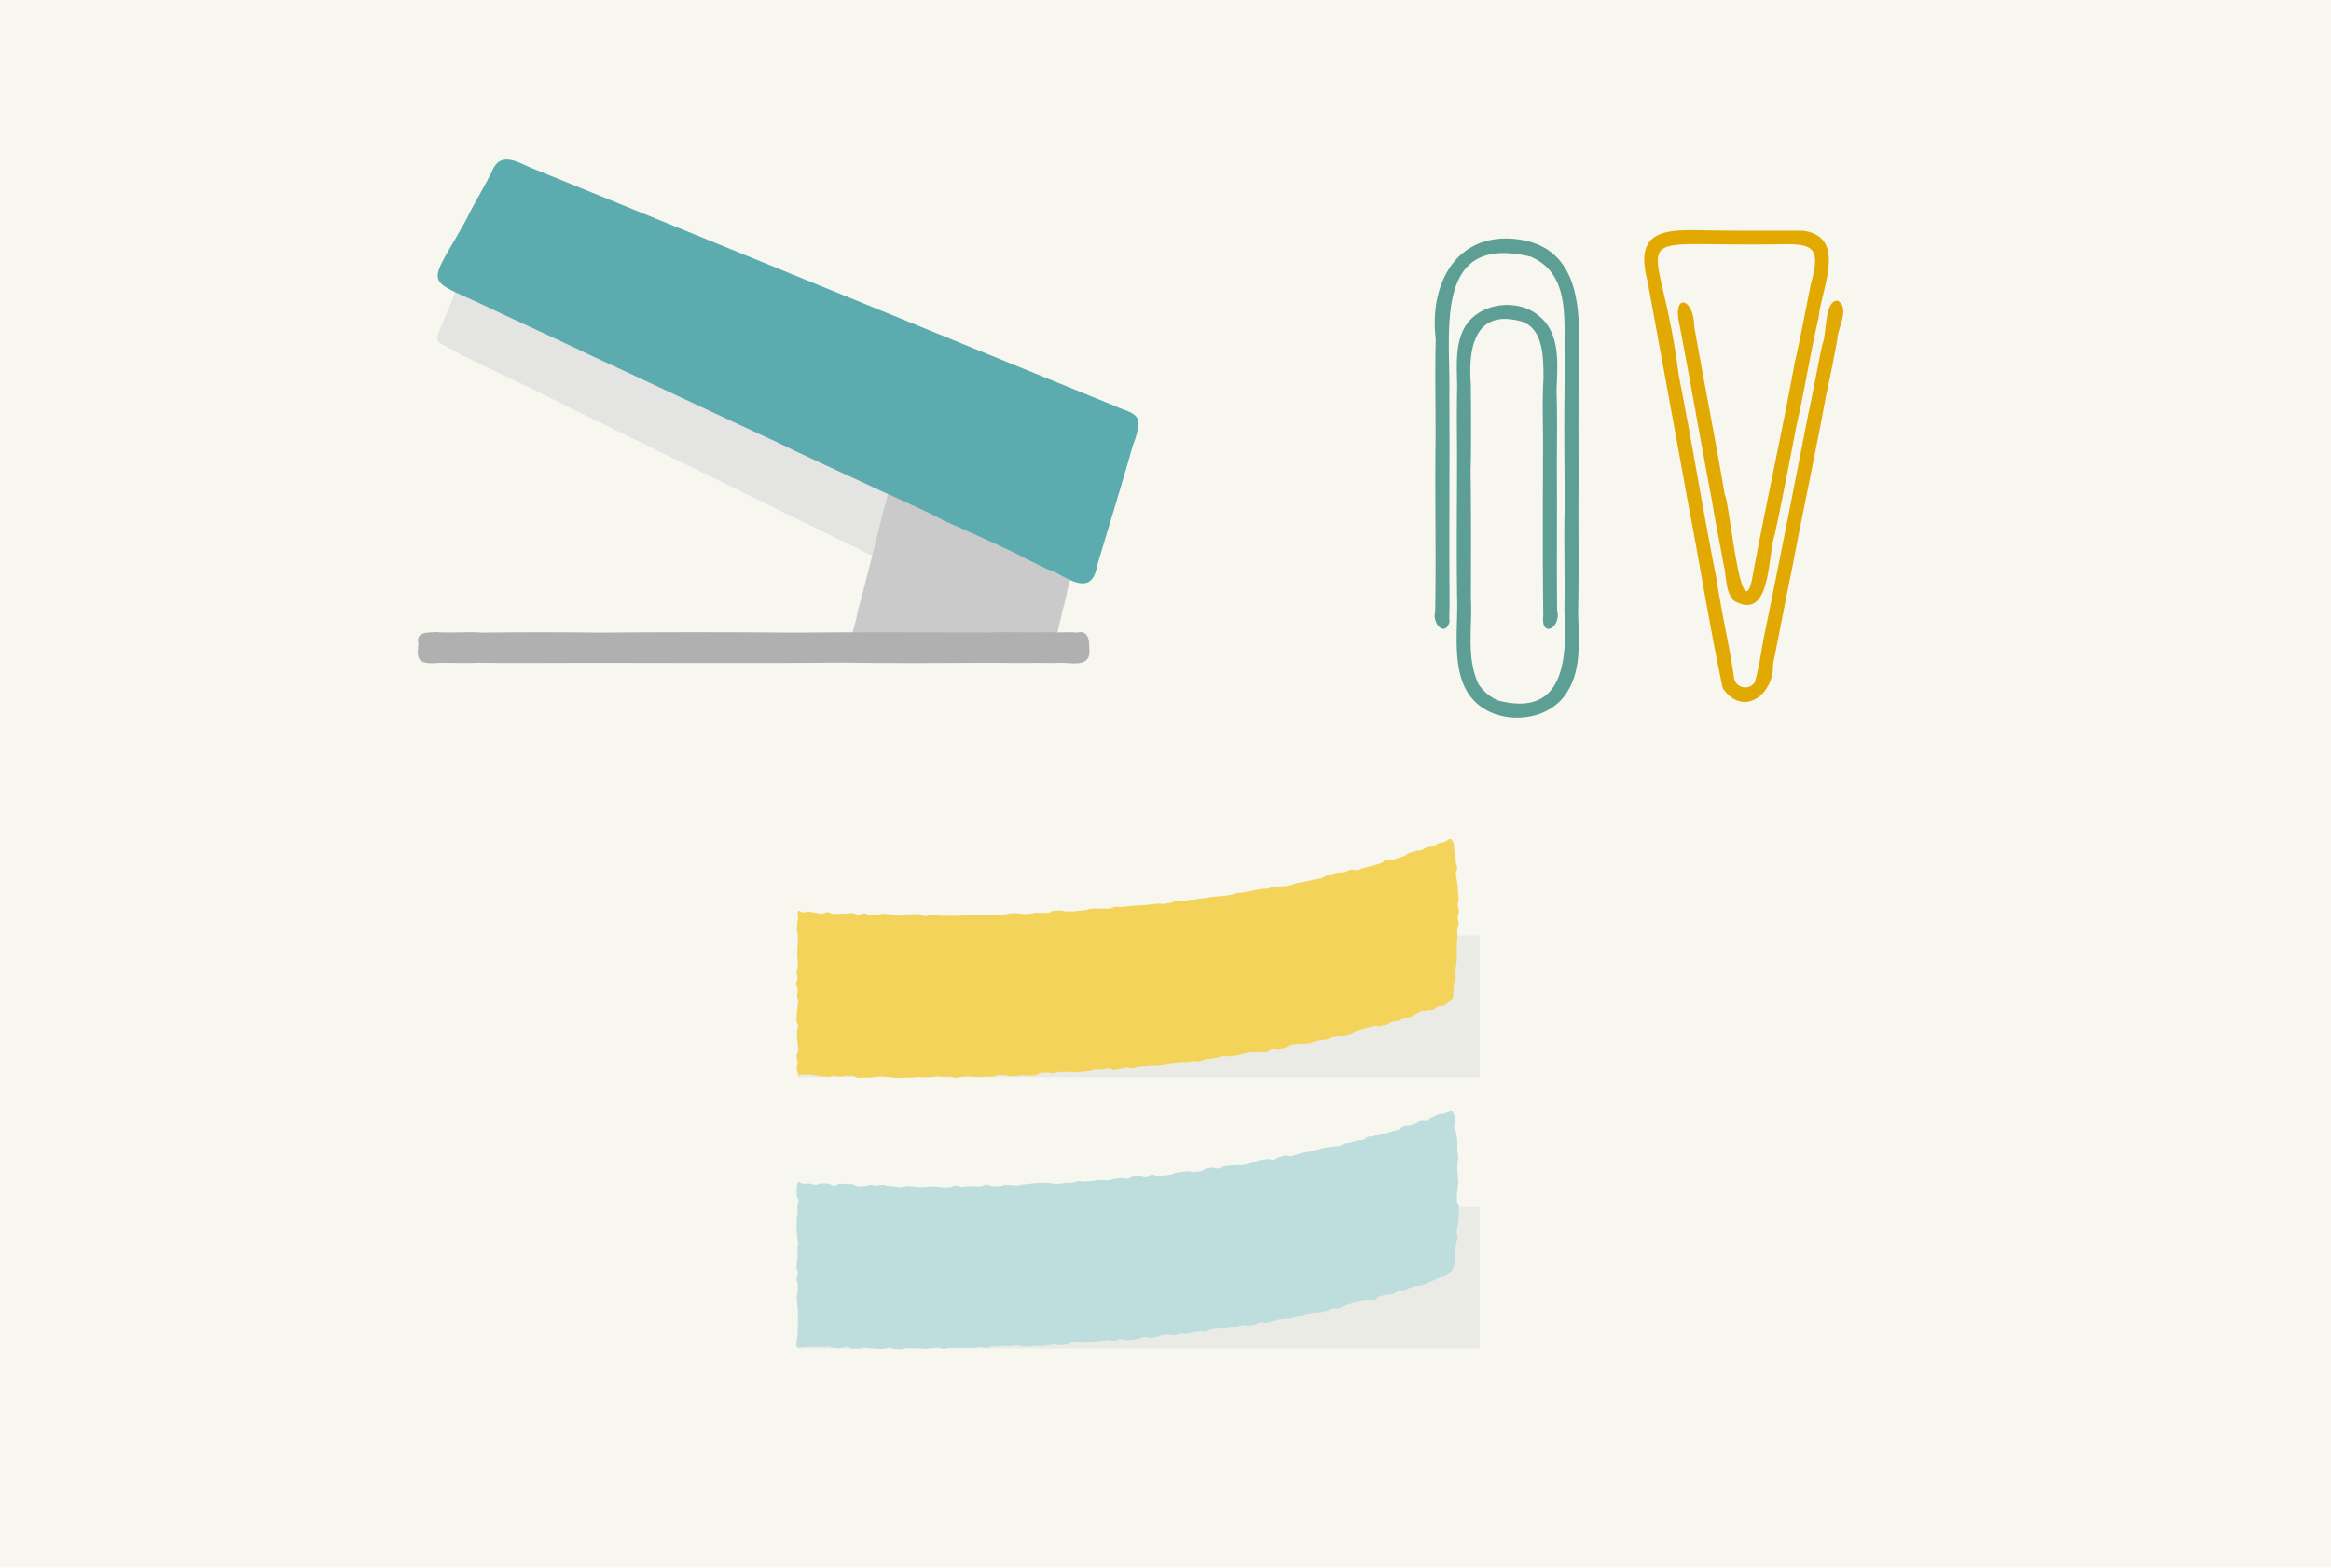
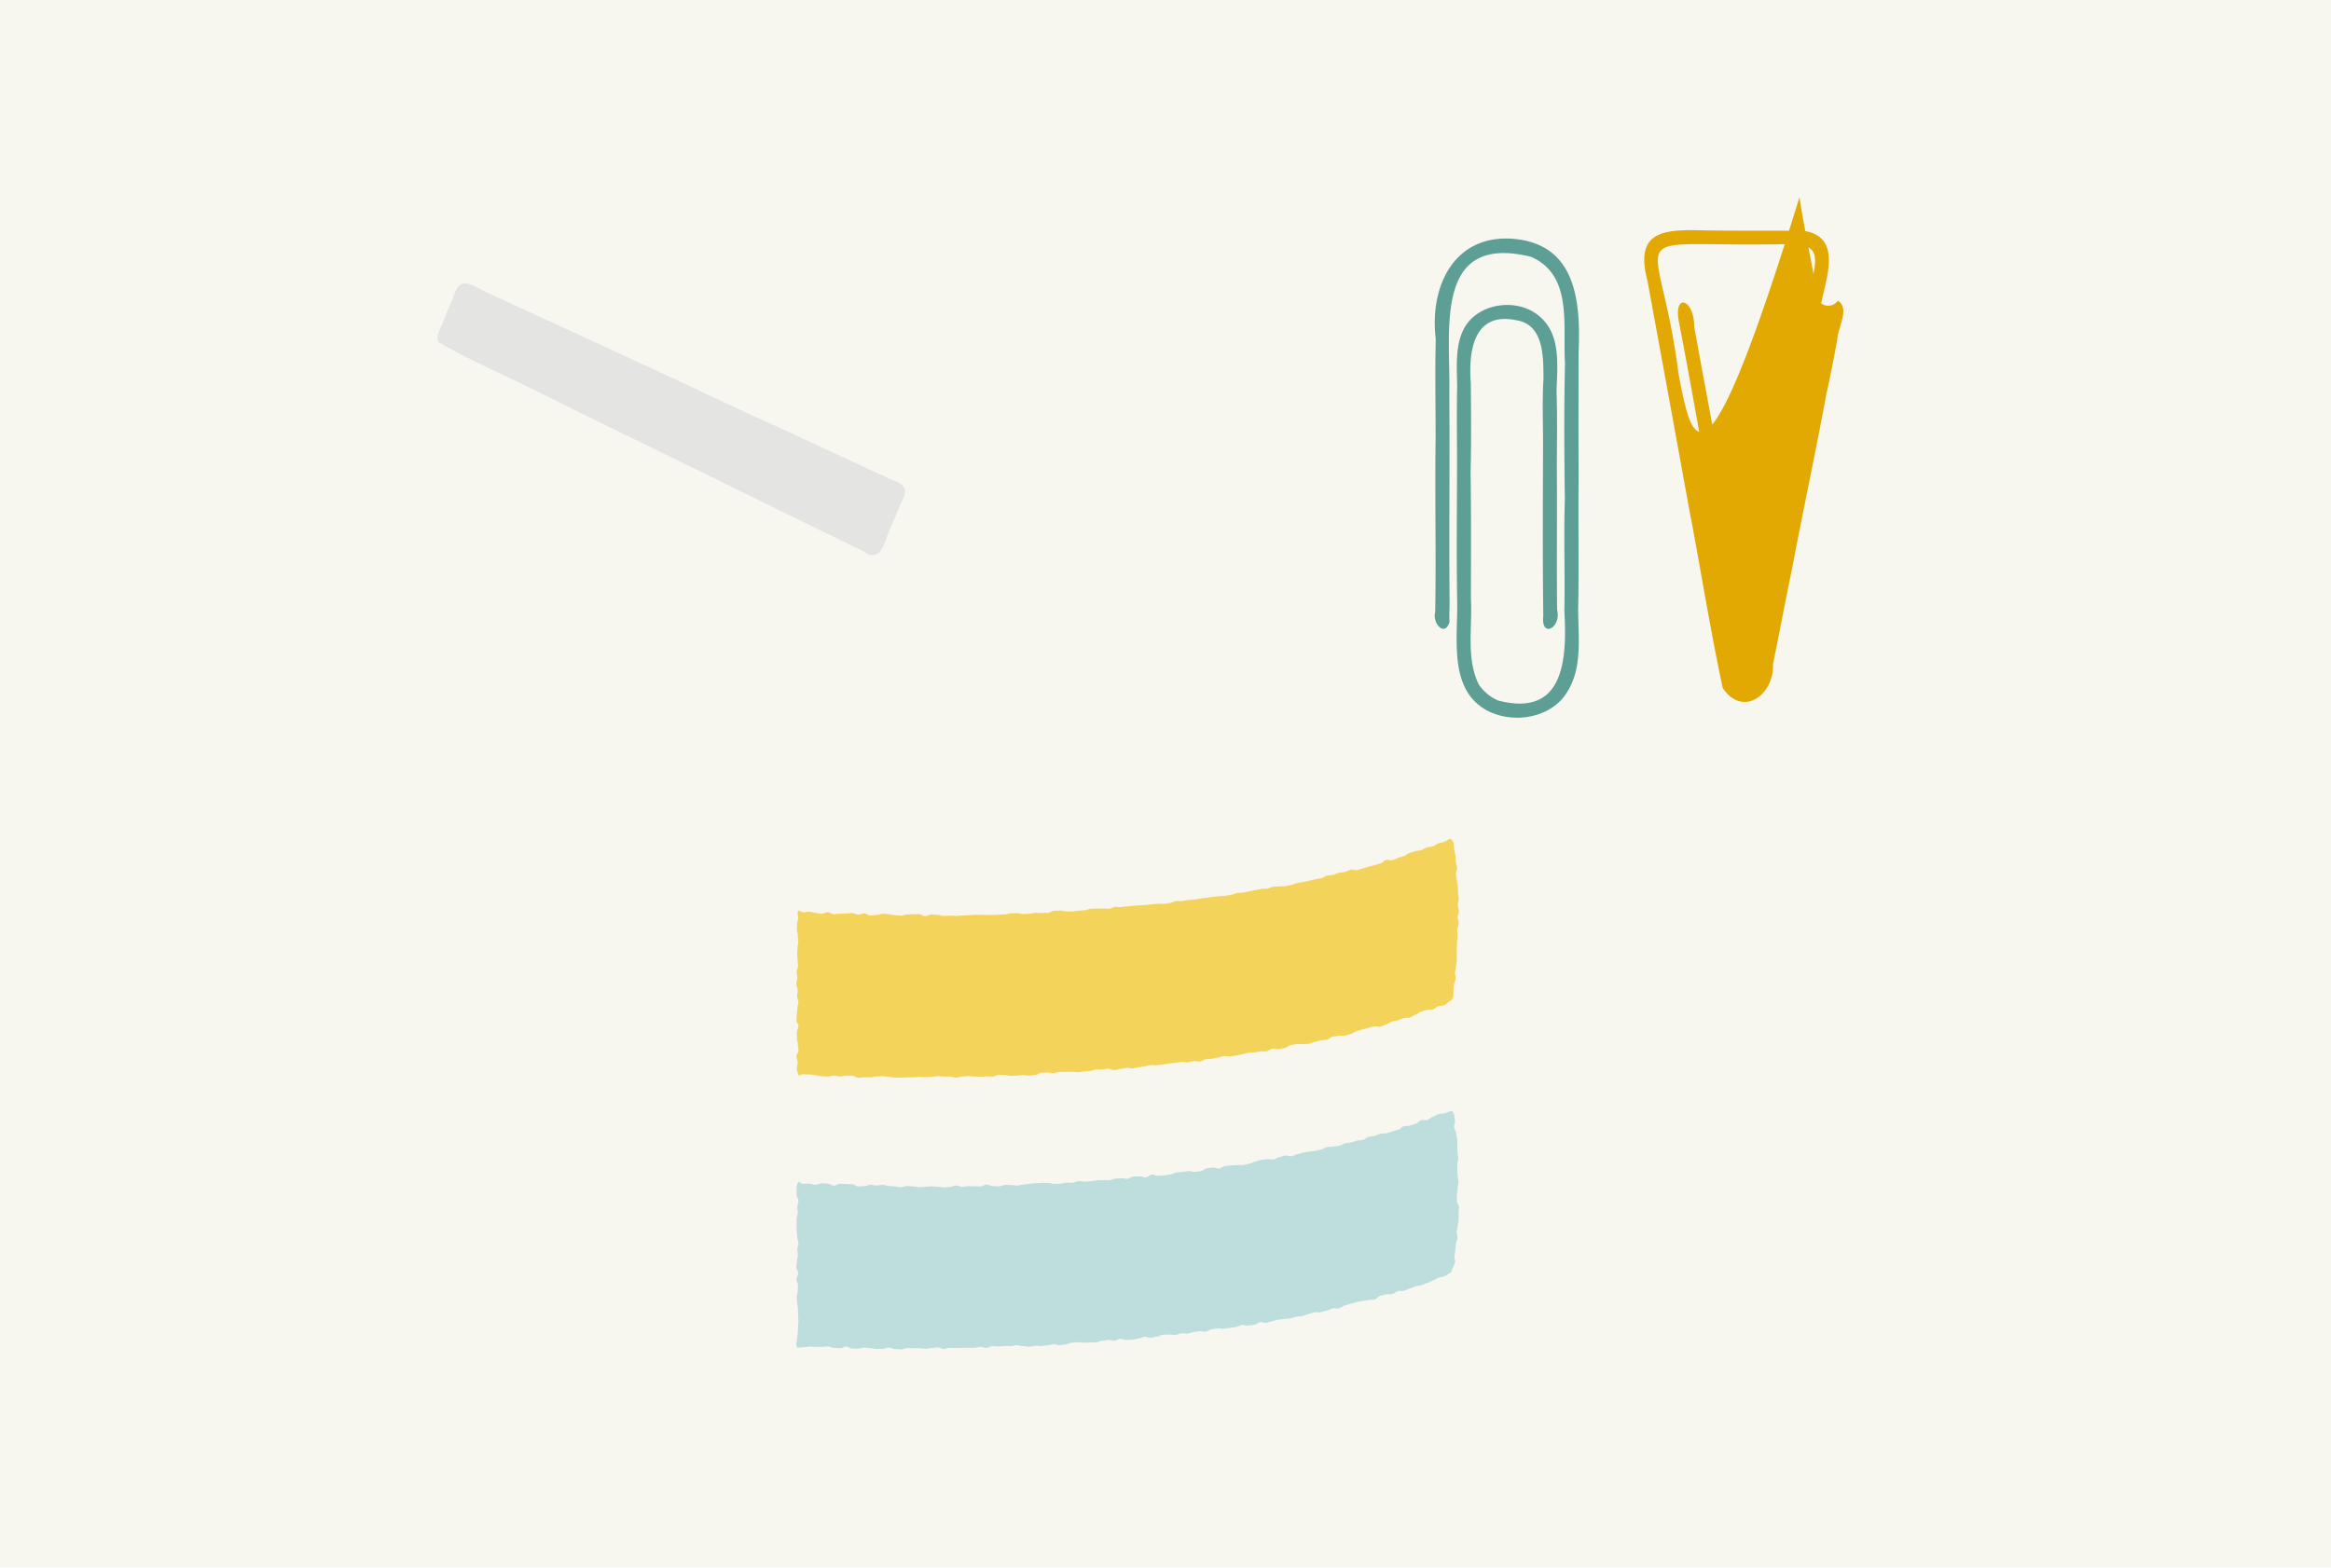
<svg xmlns="http://www.w3.org/2000/svg" width="336" height="226" viewBox="0 0 336 226">
  <defs>
    <style>.a{fill:none;}.b{clip-path:url(#a);}.c{fill:#f7f7f0;}.d{fill:#e4e4e3;}.e{fill:#cacaca;}.f{fill:#5babaf;}.g{fill:#b1b0b0;}.h{fill:#5d9f94;}.i{fill:#e3a903;}.j{opacity:0.05;mix-blend-mode:multiply;isolation:isolate;}.k{clip-path:url(#c);}.l{clip-path:url(#d);}.m{fill:#bedddd;}.n{fill:#f3d35a;}</style>
    <clipPath id="a">
      <rect class="a" width="336" height="226" />
    </clipPath>
    <clipPath id="c">
-       <rect class="a" width="98.354" height="20.4" transform="translate(114.94 174.003)" />
-     </clipPath>
+       </clipPath>
    <clipPath id="d">
-       <rect class="a" width="98.354" height="20.4" transform="translate(114.94 134.879)" />
-     </clipPath>
+       </clipPath>
  </defs>
  <g class="b">
    <rect class="c" width="336" height="226" />
    <g class="b">
      <path class="d" d="M130.415,70.5c-.482-1.183-1.994-1.143-2.939-1.863-1.8-.713-3.322-1.531-5.073-2.316-4.686-2.141-9.236-4.34-13.847-6.362-12.7-6-25.224-11.762-37.946-17.586-2.551-1.128-4.373-3.136-5.4.856-.55,1.084-.929,2.186-1.384,3.283-.338.948-1.053,1.811-.639,2.809,4.612,2.69,9.506,4.718,14.285,7.14,11.421,5.69,22.73,11.086,34.217,16.8,4.273,2.052,8.464,4.156,12.693,6.191,2.648,1.915,3.077-1.254,3.871-3.162.522-.978.885-2.06,1.366-3.124.238-.882,1.03-1.705.794-2.665" />
-       <path class="e" d="M154.408,82.227c-7.205-3.335-14.232-6.752-21.4-10.134-5.939-2.4-4.081-3.756-5.723,1.772-1.187,4.746-2.4,9.741-3.724,14.53-.137,1.242-.642,2.4-.877,3.64-.192.357.318.091.487.14.536.163,1.105-.109,1.621.075,3.2-.188,6.582.064,9.866-.07,5.575.089,11.219-.036,16.808.032.94.223.744-.546,1.023-1.224.151-.925.478-1.838.611-2.789a27.232,27.232,0,0,0,.793-3.288,5.917,5.917,0,0,0,.379-1.55c.077-.323.4-.886.134-1.134" />
-       <path class="f" d="M164.116,61.12c.053-1.735-2.131-1.9-3.273-2.547-1.4-.518-81.277-33.2-84.233-34.352-2.149-.926-4.587-2.471-5.732.581C69.7,27.144,68.287,29.4,67.172,31.73,61.364,42.157,60.927,39.692,71.4,44.8c4.734,2.215,9.5,4.394,14.226,6.657,1.95.876,21.939,10.261,26.094,12.158,4.272,2.079,8.51,4.034,12.825,6.007,1.705.869,10.724,4.817,11.367,5.379,2.715,1.156,11.177,5.011,11.744,5.448,1.425.643,2.843,1.491,4.331,1.99,2.591,1.369,5.46,3.352,6.181-.986,1.726-5.723,3.486-11.461,5.151-17.316a11.463,11.463,0,0,0,.795-3.019M124.185,43.872Zm7.959,29.039Zm3.629-24.28Zm2.788,1.2c.012,0,.065-.29.1-.242Zm16.232,33.677Z" />
-       <path class="g" d="M157,93.274c.055-1.166-.275-2.482-1.781-2.068-1.288-.158-2.539.054-3.792-.071-2.943.113-6.052-.075-9,.057-9.347-.047-18.587-.072-27.988.011q-14.209-.123-28.13,0-8.382-.108-16.817,0c-2.269-.171-4.344.093-6.6-.073-1.119.077-2.965-.132-2.589,1.607-.024.772-.287,1.736.246,2.425.954.8,2.455.291,3.631.4,1.658-.008,3.221.076,4.865-.016,4.667.083,9.307.017,14.02.022,12.768-.018,25.8.086,38.54-.039,7.221.12,14.7.043,22.016.02,2.831.1,5.573-.027,8.4.039,2.011-.3,5.455,1.138,4.979-2.31" />
      <path class="h" d="M227.554,68.773c-.046-5.974-.011-11.858-.013-17.816.324-7.4-.262-15.835-9.552-16.538l.027,0c-8.466-.587-11.988,6.933-11.06,14.446-.128,4.812-.01,9.689-.024,14.5-.113,8.3.093,16.644-.058,24.908-.458,1.5,1.371,3.679,2.064,1.4-.057-1.03.013-1.985.01-3-.08-10,.036-19.859-.036-29.88.2-9.061-2.392-23.226,11.75-19.777,6.119,2.643,4.562,9.955,4.925,15.3-.151,6.57-.114,13.13-.021,19.672-.179,5.346.035,10.752-.069,16.113.4,7.051-.058,15.384-9.585,12.883l.021.009a6.5,6.5,0,0,1-2.8-2.352c-1.822-3.792-.878-8.207-1.109-12.333.01-6.09.045-12.194-.047-18.312.115-4.221.064-8.488.032-12.743-.362-4.726.437-10.378,6.579-9.08,3.949.631,3.885,5.248,3.894,8.442-.191,3.112-.063,6.224-.06,9.346-.029,8.268-.072,16.526.033,24.821-.375,3.33,2.655,1.731,1.995-.868-.076-6.891.017-13.776-.041-20.665.016-3.621.08-7.319-.043-10.969.122-3.554.621-7.959-2.3-10.529-3.114-2.934-9.166-2.193-11.128,1.789-1.21,2.481-.928,5.426-.895,8.112-.072,3.264-.036,6.51-.018,9.793.006,6.959-.1,14,.017,21.007.149,5.469-1.4,13.166,4.58,16.118l-.031-.015c3.763,1.837,9.091.927,11.342-2.841C228.1,96.247,227.5,91.9,227.481,88c.131-6.377-.012-12.831.073-19.222" />
-       <path class="i" d="M264.9,43.357c-1.975-.086-1.553,4.8-2.208,6.257-.725,3.331-1.3,6.705-2.033,10.052-2.107,10.75-4.194,21.46-6.4,32.192-.425,2.19-.692,4.382-1.325,6.518a1.649,1.649,0,0,1-3.01-.813c-.678-4.756-1.826-9.408-2.5-14.139C245.47,73.64,243.908,63.8,241.964,54c-2.757-22.054-9.345-18.428,14.051-18.776,5.082-.118,6.588.09,5.036,5.616-.791,3.816-1.473,7.683-2.354,11.465-1.9,10.439-4.254,20.833-6.168,31.309-1.614,7.054-3.207-11.148-3.915-12.314-1.373-8.072-2.962-16.132-4.4-24.216-.035-4.08-3.035-4.878-2.206-.673,1.659,8.543,3.119,17.17,4.753,25.733.473,2.979,1.125,6.053,1.646,9.039.5,1.765.2,3.9,1.458,5.378,5.459,3.238,4.9-6.291,5.936-9.418,1.141-5.23,2.129-10.493,3.134-15.711,1.221-5.241,2-10.514,3.231-15.737.372-4.1,4.189-11.573-2.293-12.429-4.639-.03-9.283.028-13.946-.05-5.884-.145-10.422-.15-8.446,7.3,1.988,10.837,3.962,21.614,5.922,32.43,1.693,8.771,3.054,17.526,4.919,26.256,2.934,4.316,7.427.936,7.253-3.462.926-4.519,1.748-9,2.7-13.537,1.59-8.432,3.411-16.8,4.954-25.251.6-2.619,1.105-5.324,1.607-7.982.036-1.668,1.889-4.591.06-5.611" />
+       <path class="i" d="M264.9,43.357a1.649,1.649,0,0,1-3.01-.813c-.678-4.756-1.826-9.408-2.5-14.139C245.47,73.64,243.908,63.8,241.964,54c-2.757-22.054-9.345-18.428,14.051-18.776,5.082-.118,6.588.09,5.036,5.616-.791,3.816-1.473,7.683-2.354,11.465-1.9,10.439-4.254,20.833-6.168,31.309-1.614,7.054-3.207-11.148-3.915-12.314-1.373-8.072-2.962-16.132-4.4-24.216-.035-4.08-3.035-4.878-2.206-.673,1.659,8.543,3.119,17.17,4.753,25.733.473,2.979,1.125,6.053,1.646,9.039.5,1.765.2,3.9,1.458,5.378,5.459,3.238,4.9-6.291,5.936-9.418,1.141-5.23,2.129-10.493,3.134-15.711,1.221-5.241,2-10.514,3.231-15.737.372-4.1,4.189-11.573-2.293-12.429-4.639-.03-9.283.028-13.946-.05-5.884-.145-10.422-.15-8.446,7.3,1.988,10.837,3.962,21.614,5.922,32.43,1.693,8.771,3.054,17.526,4.919,26.256,2.934,4.316,7.427.936,7.253-3.462.926-4.519,1.748-9,2.7-13.537,1.59-8.432,3.411-16.8,4.954-25.251.6-2.619,1.105-5.324,1.607-7.982.036-1.668,1.889-4.591.06-5.611" />
      <g class="j">
        <g class="k">
          <rect width="98.354" height="20.4" transform="translate(114.94 174.003)" />
        </g>
      </g>
      <g class="j">
        <g class="l">
          <rect width="98.354" height="20.4" transform="translate(114.94 134.879)" />
        </g>
      </g>
      <path class="m" d="M209.026,160.212c-.272.109-.558.184-.832.291s-.616.029-.891.133-.519.285-.794.387-.5.35-.774.449-.642-.058-.92.039-.478.413-.756.507-.565.163-.844.255-.611.018-.891.108-.483.416-.764.5-.572.14-.853.225-.56.178-.842.262-.608.012-.891.093-.549.215-.832.295-.59.067-.874.145-.509.366-.793.442-.6.031-.884.106-.561.178-.846.25-.588.07-.873.141-.535.286-.821.355-.593.049-.879.116-.6.011-.887.077-.541.269-.828.333-.573.134-.86.2-.589.054-.876.115-.586.064-.874.124-.56.192-.848.25-.553.23-.842.286-.63-.164-.919-.108-.562.183-.851.237-.545.286-.835.339-.614-.1-.9-.043-.589.042-.879.092-.561.209-.851.257-.553.264-.843.311-.575.131-.866.177-.6-.024-.891.021-.6,0-.886.041-.588.047-.879.089-.55.316-.841.357-.62-.178-.912-.138-.584.07-.876.109-.545.373-.837.411-.585.073-.877.109-.613-.151-.906-.115-.585.068-.877.1-.584.082-.876.116-.567.241-.859.274-.584.095-.876.127-.592.02-.885.051-.613-.2-.906-.165-.556.366-.849.395-.609-.172-.9-.144-.592-.006-.886.02-.565.306-.858.332-.6-.1-.9-.078-.588.043-.882.067-.576.2-.87.221-.594-.03-.888-.008-.592,0-.885.024-.585.107-.878.128-.59.034-.884.054-.6-.089-.891-.07-.578.219-.871.237-.6-.041-.888-.023-.584.142-.877.158-.593-.009-.886.007-.6-.138-.892-.123-.592-.014-.886,0l-.883.041c-.3.013-.588.073-.881.086s-.587.093-.881.1-.586.148-.879.159-.594-.081-.888-.07-.592-.035-.885-.026-.585.194-.878.2-.593-.036-.886-.028-.6-.231-.889-.224-.585.262-.878.268-.591-.032-.884-.026-.591-.023-.883-.018-.59.1-.882.1-.593-.185-.885-.181-.588.216-.88.219-.59.05-.882.052-.591-.108-.882-.107-.59-.052-.882-.052-.59.071-.881.071-.59.045-.88.045-.59-.094-.88-.1-.589-.063-.879-.065-.591.187-.881.185-.589-.119-.878-.123-.59-.049-.879-.053-.588-.165-.878-.17-.593.1-.881.092-.59-.082-.879-.089-.6.187-.885.18-.6.049-.884.041-.585-.307-.872-.316-.592-.012-.877-.022c-.3-.01-.593-.04-.878-.05-.3-.011-.608.3-.892.285-.305-.012-.588-.286-.869-.3-.307-.013-.6-.027-.877-.04-.311-.014-.615.22-.887.207-.319-.016-.6-.16-.867-.174-.341-.018-.64.041-.884.027-.567-.033-.657-.529-.8-.12a1.734,1.734,0,0,0-.175.847c0,.433.008.433.008.867s.258.434.258.869-.17.434-.17.869.068.436.068.871-.16.435-.16.869-.007.435-.007.869.012.435.012.869.086.436.086.871.166.435.166.87-.149.435-.149.87.056.434.056.868-.117.436-.117.871-.077.434-.077.868.249.434.249.867-.23.434-.23.869.2.436.2.872-.029.435-.029.87-.157.435-.157.871.088.436.088.873.1.436.1.872.027.435.027.871.038.435.038.869-.054.437-.054.875-.056.437-.056.875-.106.439-.106.878-.186.5-.045.918.414.138.99.165c.245.011.545-.1.886-.088.264.011.556.01.875.022.272.011.564.008.875.019.277.009.572-.075.879-.066.28.009.567.185.872.193.282.008.575.05.877.058.285.008.584-.247.886-.24.286.007.573.286.874.292s.581.008.881.013.585-.17.885-.165.581.089.88.093.582.114.88.118.584-.029.882-.026.585-.175.883-.173.583.207.88.209.584.047.882.048.584-.2.881-.2.585.049.881.048.585-.013.881-.014.586.073.882.071.584-.091.881-.094.584-.087.88-.09.588.215.884.211.583-.159.879-.163.582.027.875.022.582-.008.875-.014.583,0,.876-.008.583.008.877,0,.58-.125.873-.132.588.158.882.15.576-.237.87-.246.586.05.879.04.582-.072.876-.082.586.041.88.03.58-.118.874-.13.591.141.885.129.59.1.884.085.58-.121.874-.135.589.043.883.029.582-.079.876-.094.579-.149.873-.165.6.157.89.14.583-.084.876-.1.574-.235.867-.253.585-.049.879-.068.591.09.884.07.585-.016.877-.037.587,0,.88-.022.573-.186.866-.208.578-.111.871-.134.6.138.892.114.568-.241.861-.265.6.185.9.16.588-.018.881-.044.575-.153.868-.18.57-.217.862-.245.609.186.9.157.576-.148.868-.178.567-.238.859-.268.591,0,.884-.032.6.1.895.065.569-.205.862-.238.6.065.893.031.572-.17.865-.206.582-.087.874-.124.606.092.9.055.555-.3.847-.341.582-.087.874-.127.607.088.9.047l.876-.125c.291-.042.584-.083.875-.126s.559-.248.85-.293.618.135.909.09.587-.066.878-.112.545-.326.836-.374.621.14.912.091.565-.195.856-.246.57-.166.861-.218.594-.038.884-.092.6-.029.886-.084.567-.186.856-.242.592-.056.882-.113.556-.232.845-.291.568-.171.857-.231.613.042.9-.02.572-.155.86-.218.547-.258.835-.323.621.064.908,0,.526-.341.813-.409.562-.186.848-.256.566-.165.851-.238.586-.09.87-.164.592-.069.876-.145.613.006.9-.072.489-.439.772-.519.577-.131.86-.213.625.027.907-.058.517-.331.8-.417.63.038.91-.051.542-.244.821-.334.552-.209.83-.3.589-.1.866-.192.553-.21.83-.308.538-.245.813-.345.518-.292.791-.395.586-.113.859-.219.5-.324.769-.432c.152-.061.29-.307.412-.74a5.842,5.842,0,0,0,.359-.833c.047-.266-.139-.6-.1-.914.035-.274.086-.563.117-.872.028-.28.084-.571.109-.876.023-.285.193-.569.213-.872.019-.287-.153-.594-.136-.895s.173-.578.186-.879.1-.584.115-.883-.006-.588,0-.885.035-.589.04-.886-.295-.593-.291-.888,0-.591,0-.887.11-.594.11-.891.1-.594.094-.89-.062-.594-.066-.888-.085-.594-.091-.888.031-.6.022-.889.141-.6.13-.9-.1-.6-.115-.887-.009-.6-.027-.891c-.018-.306,0-.606-.026-.892-.023-.308-.11-.6-.136-.882-.029-.312-.269-.584-.3-.86-.039-.32.164-.647.12-.912-.057-.342-.059-.662-.125-.9-.136-.484-.389-.564-.563-.494" />
      <path class="n" d="M208.972,120.954c-.272.109-.507.311-.781.417s-.584.115-.859.219-.506.323-.781.424-.6.056-.881.155-.515.3-.792.4-.6.058-.878.153-.567.152-.846.244-.5.365-.778.455-.561.173-.841.261-.543.234-.824.32-.645-.108-.927-.024-.488.421-.77.5-.561.177-.844.257-.574.128-.858.205-.561.175-.846.251-.561.178-.845.252-.642-.138-.927-.065-.54.256-.826.327-.59.058-.876.127-.549.226-.836.293-.591.048-.878.114-.53.318-.817.382-.583.087-.87.15-.571.136-.859.2-.575.119-.863.178-.578.1-.866.16-.559.2-.847.261-.574.128-.863.183-.6-.02-.891.034-.6.007-.885.059-.558.223-.847.274-.6-.006-.888.044-.575.125-.865.173-.575.125-.866.173-.575.13-.865.176-.592.027-.882.072-.565.2-.856.246-.58.1-.871.144-.592.023-.884.065-.588.043-.88.083-.58.1-.872.143-.586.058-.878.1-.581.107-.873.144-.589.033-.882.068-.58.113-.872.148-.6-.022-.889.012-.567.232-.859.264-.583.1-.875.135-.6-.053-.892-.023-.588.056-.88.086-.586.073-.879.1-.59.026-.883.054-.59.028-.884.054-.586.064-.88.09-.586.068-.879.093-.6-.042-.889-.018-.573.239-.867.263-.6-.045-.889-.023-.593-.021-.887,0-.591.013-.884.034-.578.2-.872.219-.589.036-.883.055-.586.1-.88.113-.594-.035-.887-.017-.6-.134-.893-.117-.59.011-.884.026-.576.293-.87.308-.591,0-.885.012-.593-.04-.887-.027-.585.131-.879.144-.59.028-.883.04-.6-.131-.89-.12-.592-.005-.885.005-.586.152-.879.161-.59.043-.883.052-.591.024-.884.031-.591-.01-.884,0-.591-.012-.884-.006-.591-.016-.884-.011-.589.058-.882.063-.59.036-.882.04-.59.055-.883.059-.591-.042-.883-.039-.59.037-.881.039-.592-.162-.883-.161-.59-.044-.881-.043-.59.236-.881.236-.589-.279-.88-.28-.589-.006-.88-.008-.589.046-.879.044-.591.18-.881.177-.589-.069-.879-.073-.588-.14-.877-.145-.59-.056-.879-.061-.6.18-.884.175-.594.08-.882.073-.585-.294-.873-.3-.6.187-.888.179-.588-.214-.874-.223-.6.069-.881.059c-.3-.01-.6.043-.88.032-.3-.011-.6.069-.884.057-.3-.011-.589-.267-.87-.279-.307-.013-.611.237-.889.224-.311-.014-.6-.119-.871-.132-.319-.016-.6-.136-.868-.15-.341-.018-.641.086-.886.072-.567-.033-.639-.478-.783-.069s.022.4.022.839-.136.434-.136.868-.035.434-.035.868.132.435.132.87.067.435.067.871-.112.434-.112.869-.055.434-.055.869.065.434.065.869.062.435.062.871-.205.435-.205.87.106.435.106.87-.148.434-.148.868.192.436.192.871-.075.434-.075.868.185.434.185.867-.144.434-.144.868-.085.436-.085.873-.059.435-.059.87.29.435.29.87-.219.437-.219.874.01.435.01.871.128.436.128.871.088.435.088.87-.274.437-.274.874.147.438.147.876-.113.439-.113.878.077.417.218.833.175-.026.751,0c.245.011.539.007.88.021.264.011.553.1.871.114.272.01.56.13.871.14.277.01.569.037.875.046.281.009.578-.151.883-.142.282.008.572.117.875.125.285.007.581-.129.883-.122.286.007.579.009.88.016s.575.28.875.286.583-.066.883-.061.583,0,.882.006.585-.135.883-.132.584-.019.882-.016.583.078.88.08.584.1.881.1.584.005.881.006.585-.044.882-.044.584-.006.881-.006.584-.06.881-.061.585.043.881.041.585-.04.881-.042.584-.1.88-.1.586.072.882.069l.881-.012c.29,0,.584.158.878.153s.579-.143.873-.149.581-.052.874-.059.584.064.878.057.584.039.878.031.582-.044.876-.052.585.041.879.032.576-.24.87-.25.585.026.879.016.59.145.884.134.584-.035.877-.046.583-.063.877-.075.59.082.884.069.583-.053.877-.067.571-.324.865-.339.585-.017.879-.032.592.113.886.1.577-.177.871-.194.589.025.882.008.587-.006.881-.024.593.084.887.065.581-.076.873-.1.582-.062.875-.083.573-.186.866-.207.589.029.881.007.58-.1.872-.126.606.229.9.205.577-.139.87-.163.578-.132.87-.157.6.1.892.079.577-.137.87-.164.578-.12.871-.148.576-.143.869-.172.6.05.888.02.583-.081.876-.112.581-.1.873-.129.584-.07.877-.1.582-.088.875-.122.6.076.894.041.577-.135.869-.17.606.1.9.064.559-.277.851-.315.588-.049.88-.088.578-.125.87-.165.571-.172.862-.213.609.092.9.05.582-.1.874-.14.577-.126.868-.17.57-.172.861-.218.6-.006.887-.053.581-.1.872-.148.6.033.894-.016.543-.324.834-.374.62.114.91.062l.873-.157c.291-.054.537-.344.827-.4s.578-.12.867-.176.616.071.906.014.6,0,.892-.06.562-.2.851-.263.571-.156.859-.218.6-.028.887-.092.519-.385.807-.451.593-.051.88-.118.617.041.9-.028.569-.164.855-.234.528-.321.814-.393.562-.18.847-.254.569-.151.853-.227.571-.145.855-.222.642.107.925.027.553-.221.836-.3.514-.348.8-.432.589-.092.87-.179.551-.213.831-.3.622.006.9-.085.513-.324.791-.417.511-.325.787-.42.563-.175.839-.273.64.04.915-.06.488-.373.761-.476.615-.038.887-.144.45-.45.719-.558a.838.838,0,0,0,.538-.613c.068-.24-.018-.564.04-.9.047-.265.013-.565.053-.883.036-.274.252-.544.283-.853.028-.28-.134-.59-.11-.9.023-.285.122-.572.142-.875.019-.287.1-.578.114-.879s-.009-.586,0-.887-.016-.587-.006-.887.029-.584.037-.882.066-.586.072-.883-.053-.588-.049-.884.23-.589.231-.886-.172-.6-.172-.892.2-.6.195-.891-.158-.593-.162-.888.139-.6.133-.892-.085-.6-.094-.887-.036-.6-.048-.889-.116-.6-.13-.886-.124-.594-.141-.883c-.019-.306.2-.619.183-.9-.023-.308-.168-.594-.195-.876-.029-.312-.01-.614-.044-.89-.038-.32-.135-.607-.179-.872-.057-.342-.019-.662-.085-.9-.136-.484-.391-.712-.565-.642" />
    </g>
  </g>
</svg>